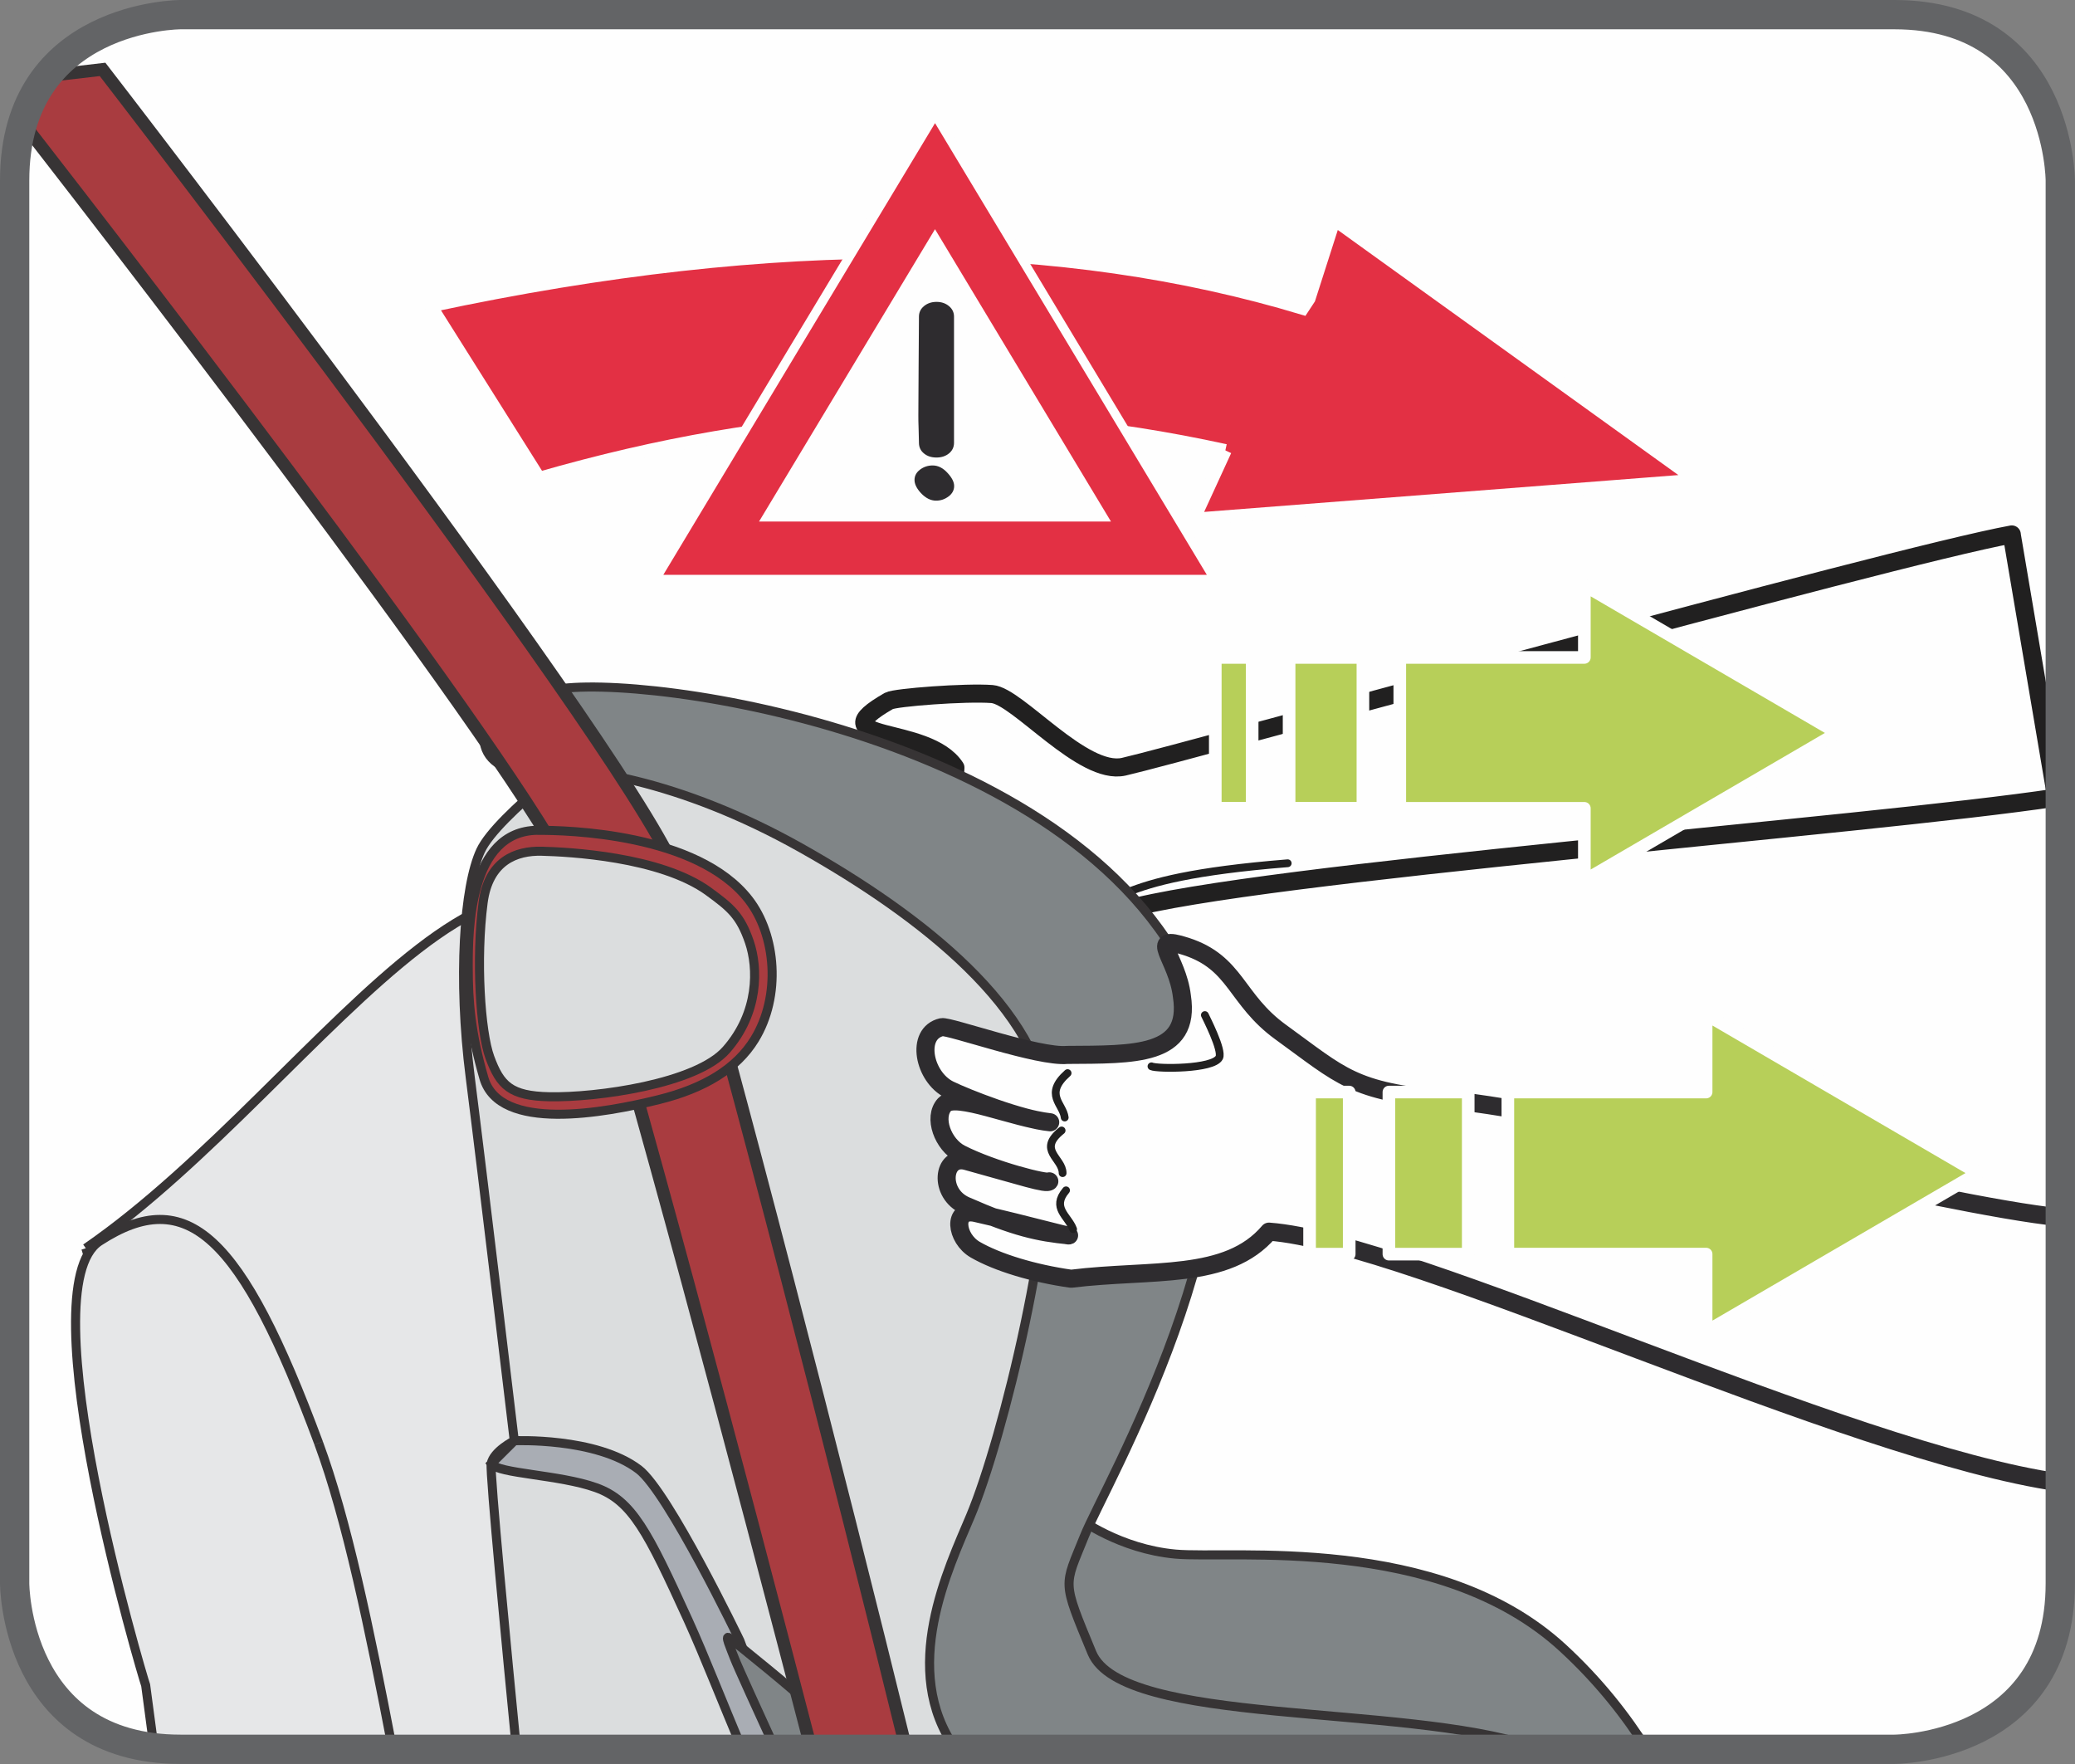
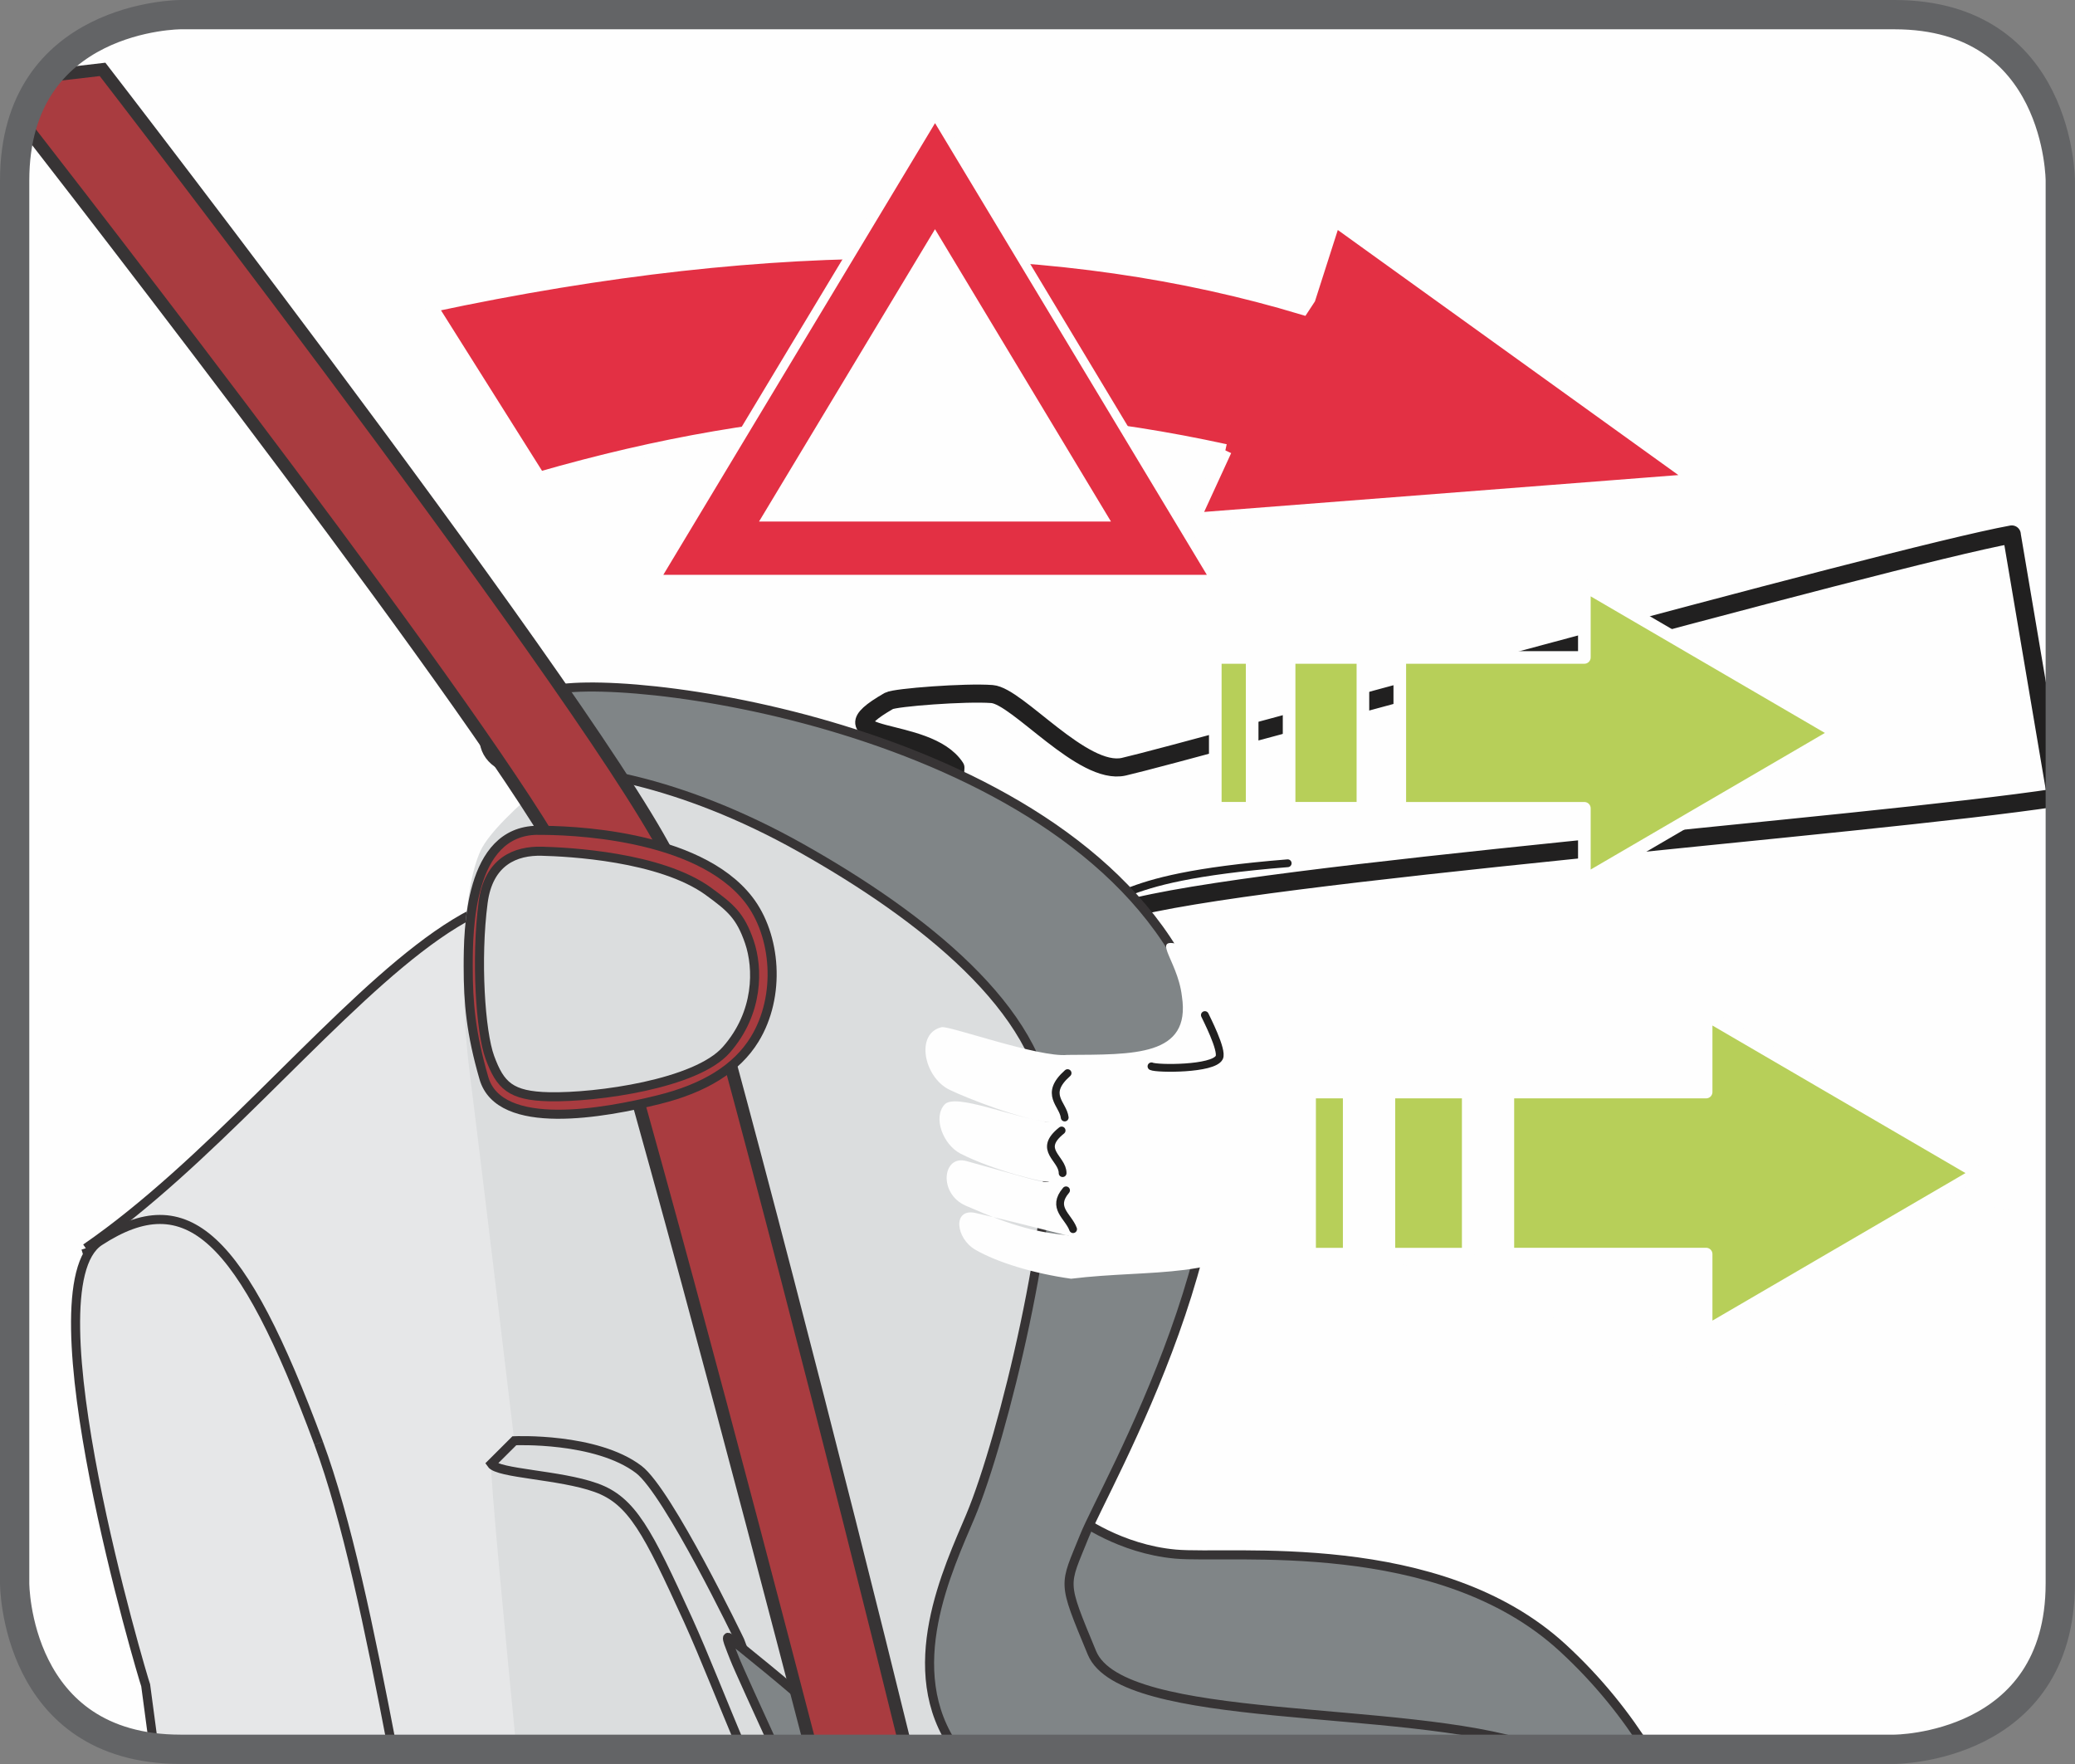
<svg xmlns="http://www.w3.org/2000/svg" xml:space="preserve" width="25mm" height="21.25mm" version="1.1" style="shape-rendering:geometricPrecision; text-rendering:geometricPrecision; image-rendering:optimizeQuality; fill-rule:evenodd; clip-rule:evenodd" viewBox="0 0 308.94 262.6">
  <rect x="0" y="0" width="308.94" height="262.6" fill="#808080" stroke="none" />
  <defs>
    <style type="text/css">
   
    .str6 {stroke:#373435;stroke-width:1.35;stroke-miterlimit:10}
    .str0 {stroke:#373435;stroke-width:1.35;stroke-miterlimit:4}
    .str2 {stroke:#FEFEFE;stroke-width:2.69;stroke-miterlimit:22.926}
    .str9 {stroke:#636466;stroke-width:4.36;stroke-miterlimit:4}
    .str1 {stroke:#FEFEFE;stroke-width:1.88;stroke-miterlimit:22.926}
    .str7 {stroke:#373435;stroke-width:1.88;stroke-miterlimit:22.926}
    .str8 {stroke:#2E2C2F;stroke-width:2.69;stroke-linecap:round;stroke-linejoin:round;stroke-miterlimit:22.926}
    .str3 {stroke:#212020;stroke-width:2.69;stroke-linecap:round;stroke-linejoin:round;stroke-miterlimit:22.926}
    .str4 {stroke:#212020;stroke-width:1.16;stroke-linecap:round;stroke-linejoin:round;stroke-miterlimit:22.926}
    .str5 {stroke:#FEFEFE;stroke-width:1.88;stroke-linecap:round;stroke-linejoin:round;stroke-miterlimit:22.926}
    .fil2 {fill:none}
    .fil7 {fill:none;fill-rule:nonzero}
    .fil4 {fill:#FEFEFE}
    .fil1 {fill:#E6E7E8}
    .fil3 {fill:#E33044}
    .fil11 {fill:#A93C40}
    .fil5 {fill:#2E2C2F}
    .fil0 {fill:#FEFEFE;fill-rule:nonzero}
    .fil9 {fill:#DBDDDE;fill-rule:nonzero}
    .fil6 {fill:#B7CF59;fill-rule:nonzero}
    .fil10 {fill:#A9ADB4;fill-rule:nonzero}
    .fil12 {fill:#A93C40;fill-rule:nonzero}
    .fil8 {fill:#808587;fill-rule:nonzero}
   
  </style>
  </defs>
  <g id="Слой_x0020_1">
    <path class="fil0" d="M26.89 2.18c0,0 -24.71,0 -24.71,24.71l0 208.81c0,0 0,24.71 24.71,24.71l255.15 0c0,0 24.71,0 24.71,-24.71l0 -208.81c0,0 0,-24.71 -24.71,-24.71l-255.15 0z" />
    <path class="fil1" d="M12.77 185.82c35.9,-24.72 67.78,-83.72 85.57,-31.5 14.66,40.85 22.67,70.09 34.57,106.11l-96.85 0 -23.28 -74.61z" />
    <path class="fil2 str0" d="M12.77 185.82c35.9,-24.72 67.78,-83.72 85.57,-31.5 14.66,40.85 22.67,70.09 34.57,106.11m-96.85 0l-23.28 -74.61" />
    <path class="fil3" d="M182.44 67.05c-34.78,-7.59 -66.3,-6.19 -102.16,4.13l-16.14 -25.63c52.02,-11.11 94.36,-10.31 129.82,0.37l0.96 -1.46 3.76 -11.74 53.84 38.74 -74.76 5.81 4.69 -10.21z" />
    <path class="fil2 str1" d="M182.44 67.05c-34.78,-7.59 -66.3,-6.19 -102.16,4.13l-16.14 -25.63c52.02,-11.11 94.36,-10.31 129.82,0.37l0.96 -1.46 3.76 -11.74 53.84 38.74 -74.76 5.81 4.69 -10.21" />
    <polygon class="fil4" points="139.21,18.34 159.43,51.95 179.66,85.57 139.21,85.57 98.75,85.57 118.97,51.95 " />
    <polyline class="fil2 str2" points="139.21,18.34 159.43,51.95 179.66,85.57 139.21,85.57 98.75,85.57 118.97,51.95 139.21,18.34 " />
    <path class="fil3" d="M152.31 55.88l13.1 21.76 -26.2 0 -26.2 0 13.1 -21.76 13.1 -21.76 13.1 21.76zm-13.1 -37.54l-20.23 33.61 -20.22 33.62 40.46 0 40.46 0 -20.23 -33.62 -20.23 -33.61z" />
-     <path class="fil5" d="M141.24 73.9c0.54,-0.42 0.82,-0.94 0.82,-1.54 0,-0.6 -0.32,-1.23 -0.96,-1.93 -0.68,-0.76 -1.43,-1.14 -2.24,-1.14 -0.69,0 -1.32,0.2 -1.88,0.62 -0.55,0.42 -0.82,0.93 -0.82,1.54 0,0.61 0.31,1.25 0.95,1.95 0.71,0.75 1.45,1.13 2.26,1.13 0.69,0 1.32,-0.21 1.87,-0.64zm-1.81 -5.79c0.74,0 1.38,-0.21 1.87,-0.62 0.49,-0.4 0.74,-0.94 0.74,-1.56l0 -18.8c0,-0.61 -0.24,-1.14 -0.75,-1.56 -0.5,-0.42 -1.12,-0.63 -1.85,-0.63 -0.74,0 -1.36,0.21 -1.87,0.63 -0.51,0.42 -0.75,0.95 -0.75,1.56 0,1.64 -0.02,4.08 -0.05,7.34 -0.03,3.25 -0.04,5.7 -0.04,7.34 0,0.45 0,1.15 0.04,2.05 0.03,0.93 0.05,1.61 0.05,2.07 0,0.62 0.24,1.16 0.73,1.56 0.5,0.42 1.12,0.62 1.88,0.62z" />
    <path class="fil4" d="M299.53 79.56c-18.2,3.31 -123.05,32.5 -132.22,34.58 -6.09,1.37 -15.82,-10.53 -19.61,-10.82 -3.91,-0.3 -14.41,0.5 -15.35,1.02 -10.96,6.29 5.66,3.43 9.9,9.93 -0.24,7.16 -5.07,4.74 -11.77,6.16 -6.14,-0.82 -19.45,-1.64 -16.71,7.49 0.46,1.53 8.05,1.99 16.33,3.18 4.88,-0.04 11.62,-0.33 13.53,0.3 4.77,1.6 4.57,6.15 16.7,4.79 3.73,-0.42 4.43,0.01 6.98,-0.73 19.32,-5.55 111.04,-12.51 138.84,-16.73l-6.63 -39.16z" />
    <path class="fil2 str3" d="M299.53 79.56c-18.2,3.31 -123.05,32.5 -132.22,34.58 -6.09,1.37 -15.82,-10.53 -19.61,-10.82 -3.91,-0.3 -14.41,0.5 -15.35,1.02 -10.96,6.29 5.66,3.43 9.9,9.93 -0.24,7.16 -5.07,4.74 -11.77,6.16 -6.14,-0.82 -19.45,-1.64 -16.71,7.49 0.46,1.53 8.05,1.99 16.33,3.18 4.88,-0.04 11.62,-0.33 13.53,0.3 4.77,1.6 4.57,6.15 16.7,4.79 3.73,-0.42 4.43,0.01 6.98,-0.73 19.32,-5.55 111.04,-12.51 138.84,-16.73l-6.63 -39.16" />
    <path class="fil2 str4" d="M113.83 122.96c7.52,-2.23 14.17,5.76 3.29,6.61m39.58 6.59c11.45,-0.95 6.56,-5.35 35.02,-7.65" />
    <path class="fil6" d="M180.94 97.87l5.49 0 0 22.45 -5.49 0 0 -22.45zm10.99 0l10.99 0 0 22.45 -10.99 0 0 -22.45zm16.48 22.45l0 -22.45 27.48 0 0 -10.73 37.68 21.97 -37.68 21.97 0 -10.75 -27.48 0z" />
    <path class="fil7 str5" d="M180.94 97.87l5.49 0 0 22.45 -5.49 0 0 -22.45m10.99 0l10.99 0 0 22.45 -10.99 0 0 -22.45m16.48 22.45l0 -22.45 27.48 0 0 -10.73 37.68 21.97 -37.68 21.97 0 -10.75 -27.48 0" />
    <path class="fil1" d="M47.44 214.83c4.14,11.17 7.54,27.47 11.01,45.59l-31.56 0 0 0c-1.4,0 -2.71,-0.08 -3.96,-0.23l-1.24 -9.3c-0.45,-1.22 -17.71,-59.08 -6.87,-66.11 13.03,-8.47 21.1,-1 32.62,30.04z" />
    <path class="fil2 str0" d="M47.44 214.83c4.14,11.17 7.54,27.47 11.01,45.59m-35.52 -0.23l-1.24 -9.3c-0.45,-1.22 -17.71,-59.08 -6.87,-66.11 13.03,-8.47 21.1,-1 32.62,30.04" />
    <path class="fil8" d="M160.68 226.07c0,0 6.03,4.53 14.32,5.28 8.28,0.76 39.19,-3.02 57.65,13.94 5.42,4.98 9.5,10.22 12.58,15.13l-78.28 0 -3.25 -0.81 -14.32 -18.84 11.3 -14.7z" />
    <path class="fil7 str0" d="M160.68 226.07c0,0 6.03,4.53 14.32,5.28 8.28,0.76 39.19,-3.02 57.65,13.94 5.42,4.98 9.5,10.22 12.58,15.13m-78.28 0l-3.25 -0.81 -14.32 -18.84 11.3 -14.7" />
    <path class="fil9" d="M88.47 110.78c0,0 -14.4,10.51 -16.9,15.82 -2.5,5.31 -3.44,19.07 -1.56,33.77 1.87,14.7 6.56,54.11 6.56,54.11 0,0 -3.12,1.56 -3.44,3.44 -0.22,1.36 2.33,27.92 3.76,42.51l80.22 0c-0.59,-0.6 -1.08,-1.21 -1.42,-1.86 -5.95,-10.95 10.95,-56.29 8.75,-80.37 -2.19,-24.07 -16.57,-58.67 -75.97,-67.41z" />
-     <path class="fil7 str6" d="M88.47 110.78c0,0 -14.4,10.51 -16.9,15.82 -2.5,5.31 -3.44,19.07 -1.56,33.77 1.87,14.7 6.56,54.11 6.56,54.11 0,0 -3.12,1.56 -3.44,3.44 -0.22,1.36 2.33,27.92 3.76,42.51m80.22 0c-0.59,-0.6 -1.08,-1.21 -1.42,-1.86 -5.95,-10.95 10.95,-56.29 8.75,-80.37 -2.19,-24.07 -16.57,-58.67 -75.97,-67.41" />
-     <path class="fil10" d="M110.53 260.42c-2.94,-6.88 -5.58,-13.74 -8.1,-19.29 -5.99,-13.12 -8.31,-17.75 -13.7,-19.67 -5.4,-1.94 -14.59,-2.07 -15.59,-3.55l3.44 -3.43c0,0 12.16,-0.55 18.52,4.27 4.4,3.35 15.05,25.48 15.05,25.48l3.28 8.68 3.45 7.51 -6.33 0z" />
    <path class="fil7 str6" d="M110.53 260.42c-2.94,-6.88 -5.58,-13.74 -8.1,-19.29 -5.99,-13.12 -8.31,-17.75 -13.7,-19.67 -5.4,-1.94 -14.59,-2.07 -15.59,-3.55l3.44 -3.43c0,0 12.16,-0.55 18.52,4.27 4.4,3.35 15.05,25.48 15.05,25.48l3.28 8.68 3.45 7.51" />
    <path class="fil8" d="M229.37 260.42c-0.41,-0.15 -0.82,-0.29 -1.24,-0.43 -19.21,-6.42 -61.04,-3.02 -65.56,-13.95 -4.52,-10.92 -4.15,-9.8 -1.13,-17.33 3.01,-7.53 26.75,-47.89 18.09,-76.49 -12.43,-41.07 -79.5,-51.62 -95.71,-49.74 -16.19,1.88 -13.19,12.81 -5.64,12.06 7.53,-0.76 22.97,1.51 41.06,11.68 18.09,10.17 35.8,24.12 36.92,39.56 1.14,15.45 -6.77,48.23 -11.67,59.91 -3.25,7.75 -10.63,22.94 -2.17,34.72l87.05 0z" />
    <path class="fil7 str0" d="M229.37 260.42c-0.41,-0.15 -0.82,-0.29 -1.24,-0.43 -19.21,-6.42 -61.04,-3.02 -65.56,-13.95 -4.52,-10.92 -4.15,-9.8 -1.13,-17.33 3.01,-7.53 26.75,-47.89 18.09,-76.49 -12.43,-41.07 -79.5,-51.62 -95.71,-49.74 -16.19,1.88 -13.19,12.81 -5.64,12.06 7.53,-0.76 22.97,1.51 41.06,11.68 18.09,10.17 35.8,24.12 36.92,39.56 1.14,15.45 -6.77,48.23 -11.67,59.91 -3.25,7.75 -10.63,22.94 -2.17,34.72" />
    <path class="fil8" d="M120.56 253.86c-1.39,-1.55 -11.19,-9.45 -11.96,-10.02 -0.78,-0.58 0.19,1.54 0.77,3.07 0.38,1.01 3.76,8.43 6.09,13.51l4.05 0c0.17,-0.48 0.33,-0.94 0.47,-1.35 0.77,-2.31 2.32,-3.28 0.57,-5.22z" />
    <path class="fil7 str0" d="M120.56 253.86c-1.39,-1.55 -11.19,-9.45 -11.96,-10.02 -0.78,-0.58 0.19,1.54 0.77,3.07 0.38,1.01 3.76,8.43 6.09,13.51m4.05 0c0.17,-0.48 0.33,-0.94 0.47,-1.35 0.77,-2.31 2.32,-3.28 0.57,-5.22" />
    <path class="fil11" d="M120.8 260.42c-10.58,-40.72 -26.69,-101.68 -34.97,-127.73 -4.21,-13.21 -64.95,-91.91 -82.44,-114.42 0.85,-2.78 2.11,-5.08 3.61,-6.98l8.26 -0.96c0,0 81.25,105.19 85.85,120.75 7.87,26.66 23.63,87.84 33.81,129.33l-14.12 0z" />
    <path class="fil2 str7" d="M120.8 260.42c-10.58,-40.72 -26.69,-101.68 -34.97,-127.73 -4.21,-13.21 -64.95,-91.92 -82.44,-114.42m3.62 -6.98l8.26 -0.96c0,0 81.25,105.19 85.85,120.75 7.87,26.66 23.63,87.84 33.81,129.33" />
    <path class="fil12" d="M80.01 123.61c4.43,-0.04 23.81,0.46 31.45,10.31 4.12,5.3 4.84,14.39 0.89,20.81 -2.66,4.33 -7.45,7.28 -14.28,8.97 -8.09,2 -23.71,4.87 -26.03,-3.22 -1.94,-6.73 -2.33,-11.18 -2.33,-16.6 0,-5.43 0.11,-20.16 10.3,-20.28z" />
    <path class="fil7 str0" d="M80.01 123.61c4.43,-0.04 23.81,0.46 31.45,10.31 4.12,5.3 4.84,14.39 0.89,20.81 -2.66,4.33 -7.45,7.28 -14.28,8.97 -8.09,2 -23.71,4.87 -26.03,-3.22 -1.94,-6.73 -2.33,-11.18 -2.33,-16.6 0,-5.43 0.11,-20.16 10.3,-20.28" />
    <path class="fil9" d="M105.49 132.7c-7.2,-5.21 -20.94,-5.88 -24.81,-5.98 -3.88,-0.11 -7.94,1.47 -8.75,7.64 -1.11,8.42 -0.39,19.27 1,23.04 1.54,4.21 3.09,5.75 8.84,5.87 7.09,0.14 21.91,-1.91 26.36,-6.98 4.87,-5.53 4.77,-12.18 3.44,-16.07 -1.33,-3.87 -2.75,-5.1 -6.09,-7.52z" />
    <path class="fil7 str6" d="M105.49 132.7c-7.2,-5.21 -20.94,-5.88 -24.81,-5.98 -3.88,-0.11 -7.94,1.47 -8.75,7.64 -1.11,8.42 -0.39,19.27 1,23.04 1.54,4.21 3.09,5.75 8.84,5.87 7.09,0.14 21.91,-1.91 26.36,-6.98 4.87,-5.53 4.77,-12.18 3.44,-16.07 -1.33,-3.87 -2.75,-5.1 -6.09,-7.52" />
    <path class="fil4" d="M306.76 181.22c-17.78,-1.75 -72.02,-15.74 -91.41,-17.49 -13.99,-1.27 -15.52,-3.46 -24.68,-10.09 -6.73,-4.88 -6.57,-10.3 -14.06,-12.74 -5.94,-1.92 -1.31,1.65 -0.64,7.41 1.38,8.98 -7.19,8.66 -17.08,8.73 -4.23,0.41 -17.61,-4.38 -18.68,-4.13 -3.98,0.91 -2.67,7.44 1.14,9.31 2.55,1.24 10.66,4.44 15.01,4.85 -5.38,-0.59 -14.09,-4.42 -15.72,-2.65 -1.77,1.92 -0.25,5.96 2.37,7.32 4.92,2.51 12.99,4.52 13.22,4.12 -0.38,0.51 -4.15,-0.77 -12.35,-3.02 -3.55,-0.97 -4.22,4.83 -0.11,6.64 7.41,3.26 10.85,3.98 15.4,4.43 -0.28,0.13 -5.31,-1.37 -13.89,-3.33 -3.52,-0.8 -3,3.77 -0.07,5.46 3.3,1.9 8.65,3.53 14.26,4.32 12,-1.48 23.26,0.3 29.46,-7.01 21.48,1.6 85.87,32.81 117.83,37.36l0 -39.48z" />
-     <path class="fil2 str8" d="M306.76 181.22c-17.78,-1.75 -72.02,-15.74 -91.41,-17.49 -13.99,-1.27 -15.52,-3.46 -24.68,-10.09 -6.73,-4.88 -6.57,-10.3 -14.06,-12.74 -5.94,-1.92 -1.31,1.65 -0.64,7.41 1.38,8.98 -7.19,8.66 -17.08,8.73 -4.23,0.41 -17.61,-4.38 -18.68,-4.13 -3.98,0.91 -2.67,7.44 1.14,9.31 2.55,1.24 10.66,4.44 15.01,4.85 -5.38,-0.59 -14.09,-4.42 -15.72,-2.65 -1.77,1.92 -0.25,5.96 2.37,7.32 4.92,2.51 12.99,4.52 13.22,4.12 -0.38,0.51 -4.15,-0.77 -12.35,-3.02 -3.55,-0.97 -4.22,4.83 -0.11,6.64 7.41,3.26 10.85,3.98 15.4,4.43 -0.28,0.13 -5.31,-1.37 -13.89,-3.33 -3.52,-0.8 -3,3.77 -0.07,5.46 3.3,1.9 8.65,3.53 14.26,4.32 12,-1.48 23.26,0.3 29.46,-7.01 21.48,1.6 85.87,32.81 117.83,37.36" />
    <path class="fil2 str4" d="M158.95 159.75c-3.58,3.18 -0.66,4.57 -0.43,6.61m-0.46 1.93c-3.67,2.93 0.15,4.1 0.15,6.35m0.51 2.56c-2.22,2.61 0.34,3.84 1.05,5.78m11.67 -24.24c0.8,0.39 9.2,0.46 10.09,-1.31 0.54,-1.08 -1.97,-5.93 -2.14,-6.32" />
    <path class="fil6" d="M194.98 162.57l5.9 0 0 24.13 -5.9 0 0 -24.13zm11.81 0l11.81 0 0 24.13 -11.81 0 0 -24.13zm17.71 24.12l0 -24.12 29.52 0 0 -11.54 40.48 23.6 -40.48 23.6 0 -11.54 -29.52 0z" />
    <path class="fil7 str5" d="M194.98 162.57l5.9 0 0 24.13 -5.9 0 0 -24.13m11.81 0l11.81 0 0 24.13 -11.81 0 0 -24.13m17.71 24.12l0 -24.12 29.52 0 0 -11.54 40.48 23.6 -40.48 23.6 0 -11.54 -29.52 0" />
    <path class="fil7 str9" d="M26.89 2.18c0,0 -24.71,0 -24.71,24.71l0 208.81c0,0 0,24.71 24.71,24.71l255.15 0c0,0 24.71,0 24.71,-24.71l0 -208.81c0,0 0,-24.71 -24.71,-24.71l-255.15 0z" />
  </g>
</svg>